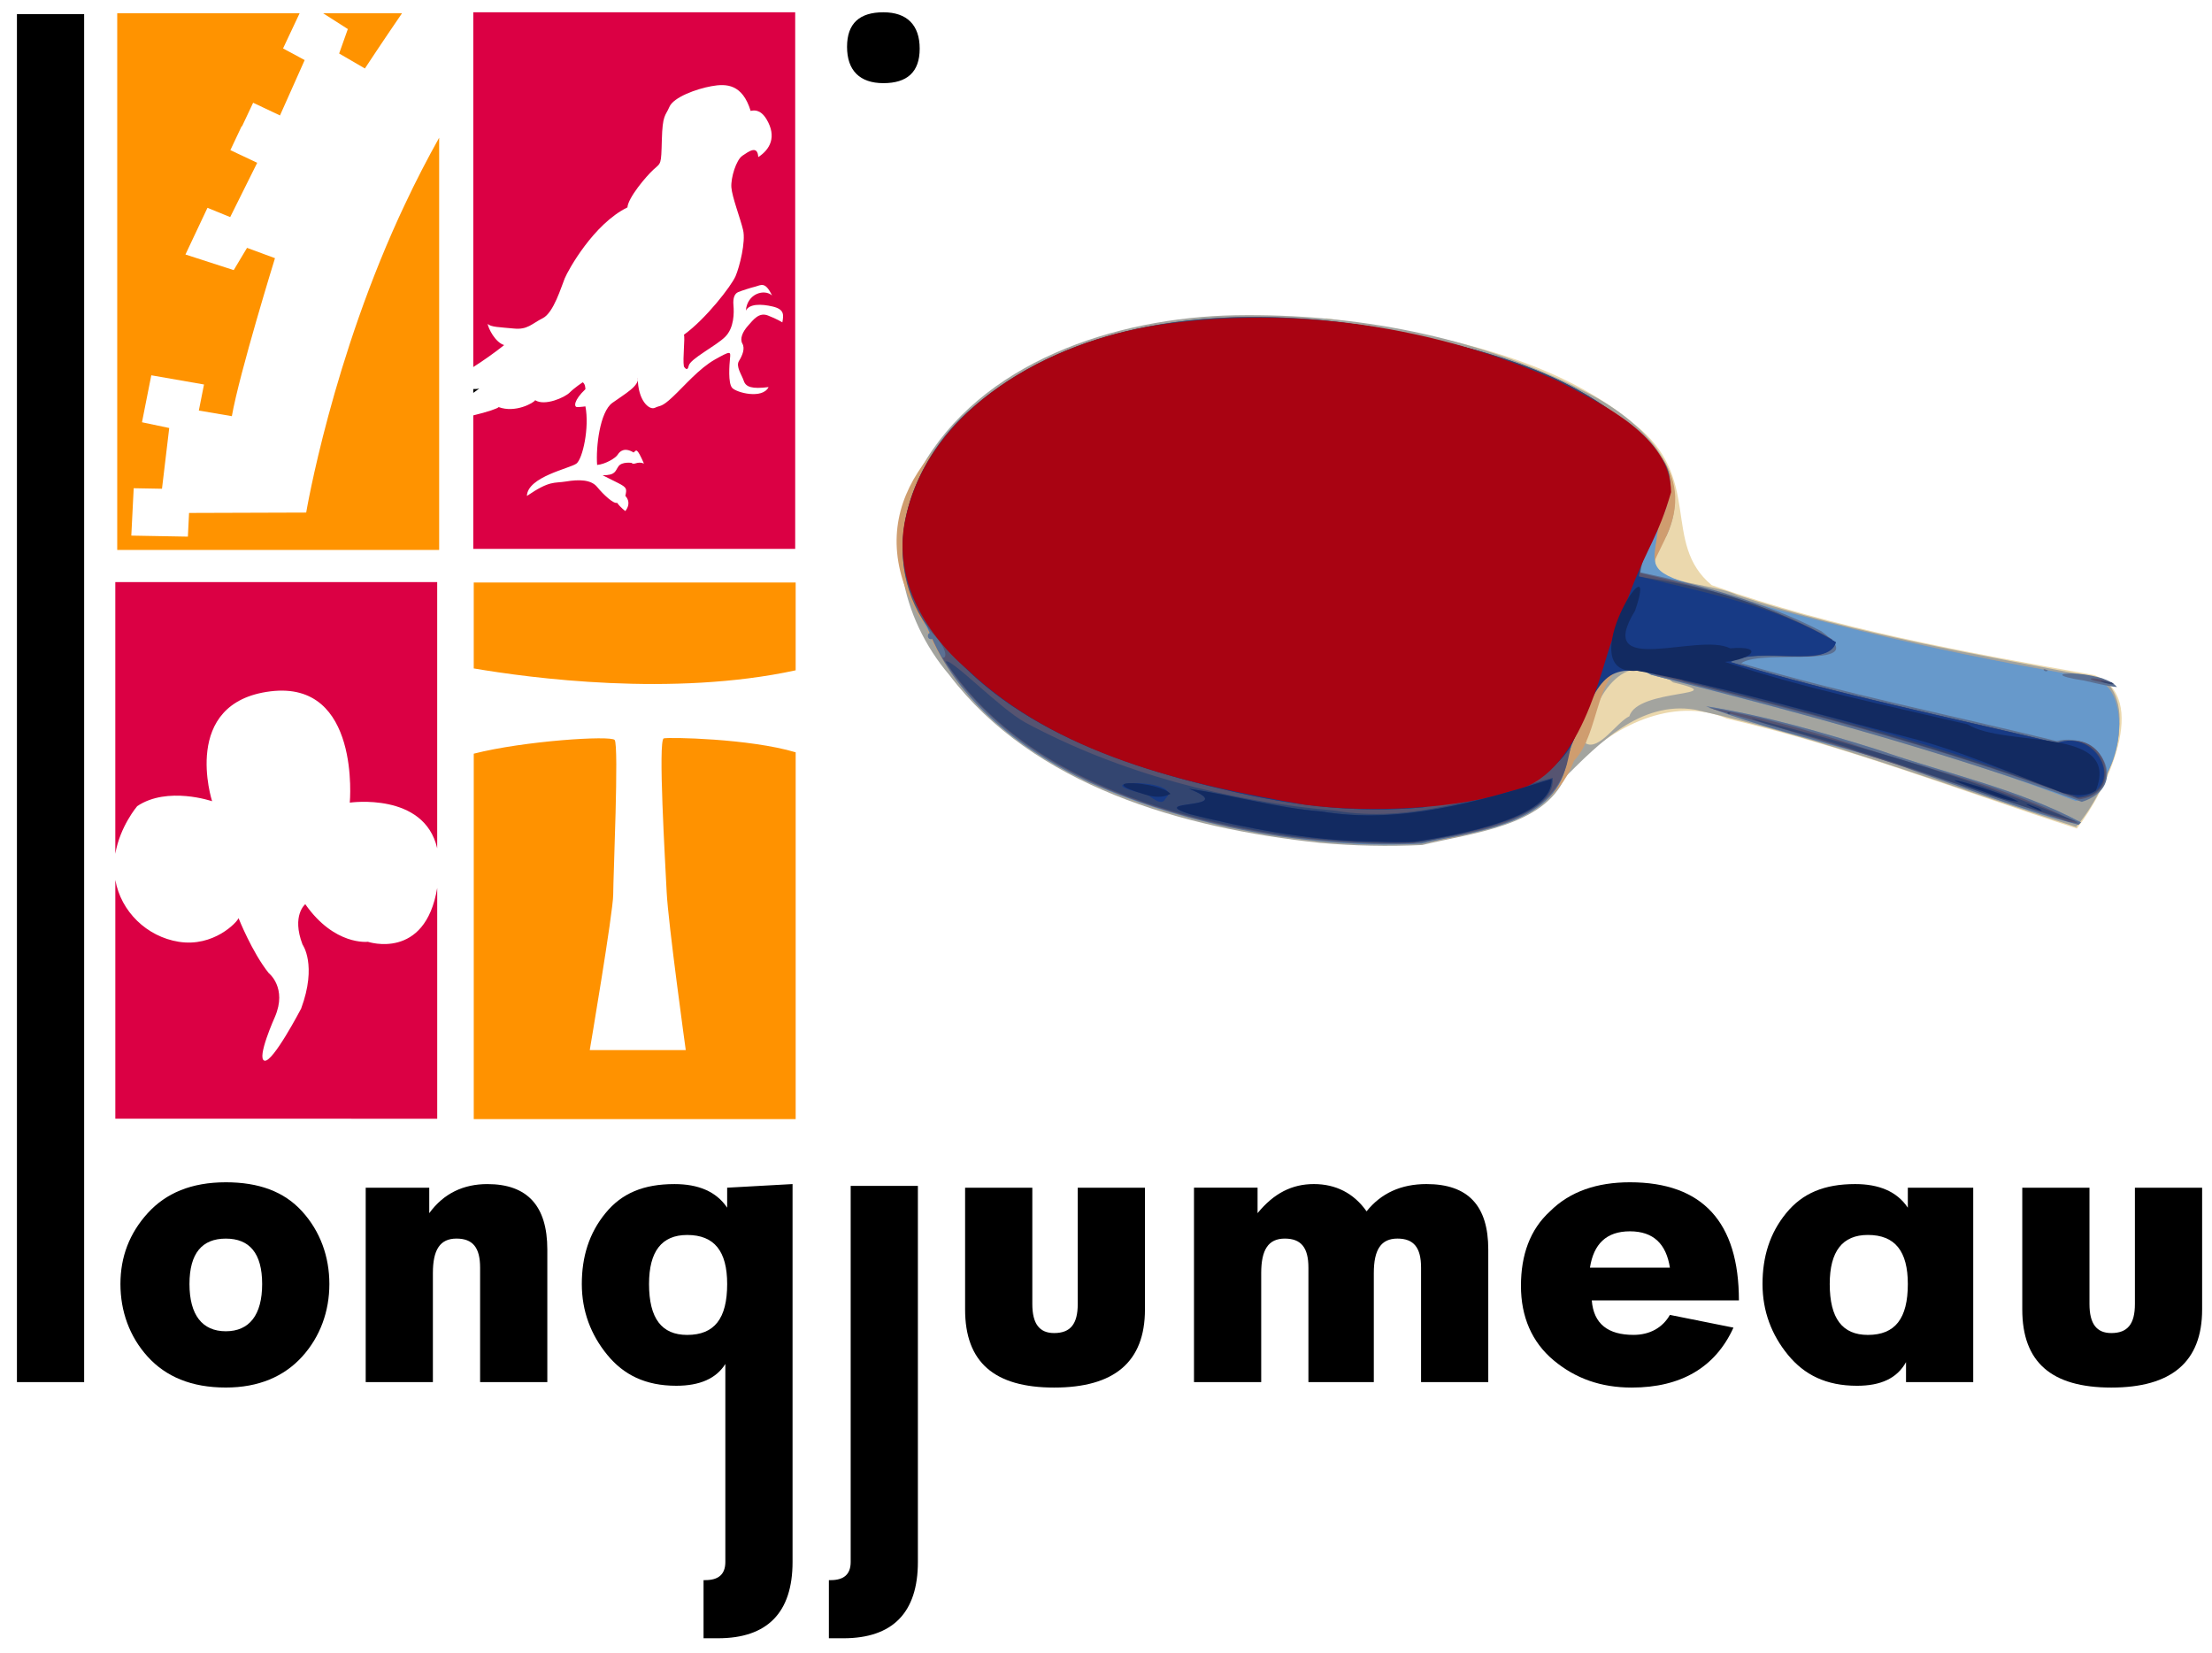
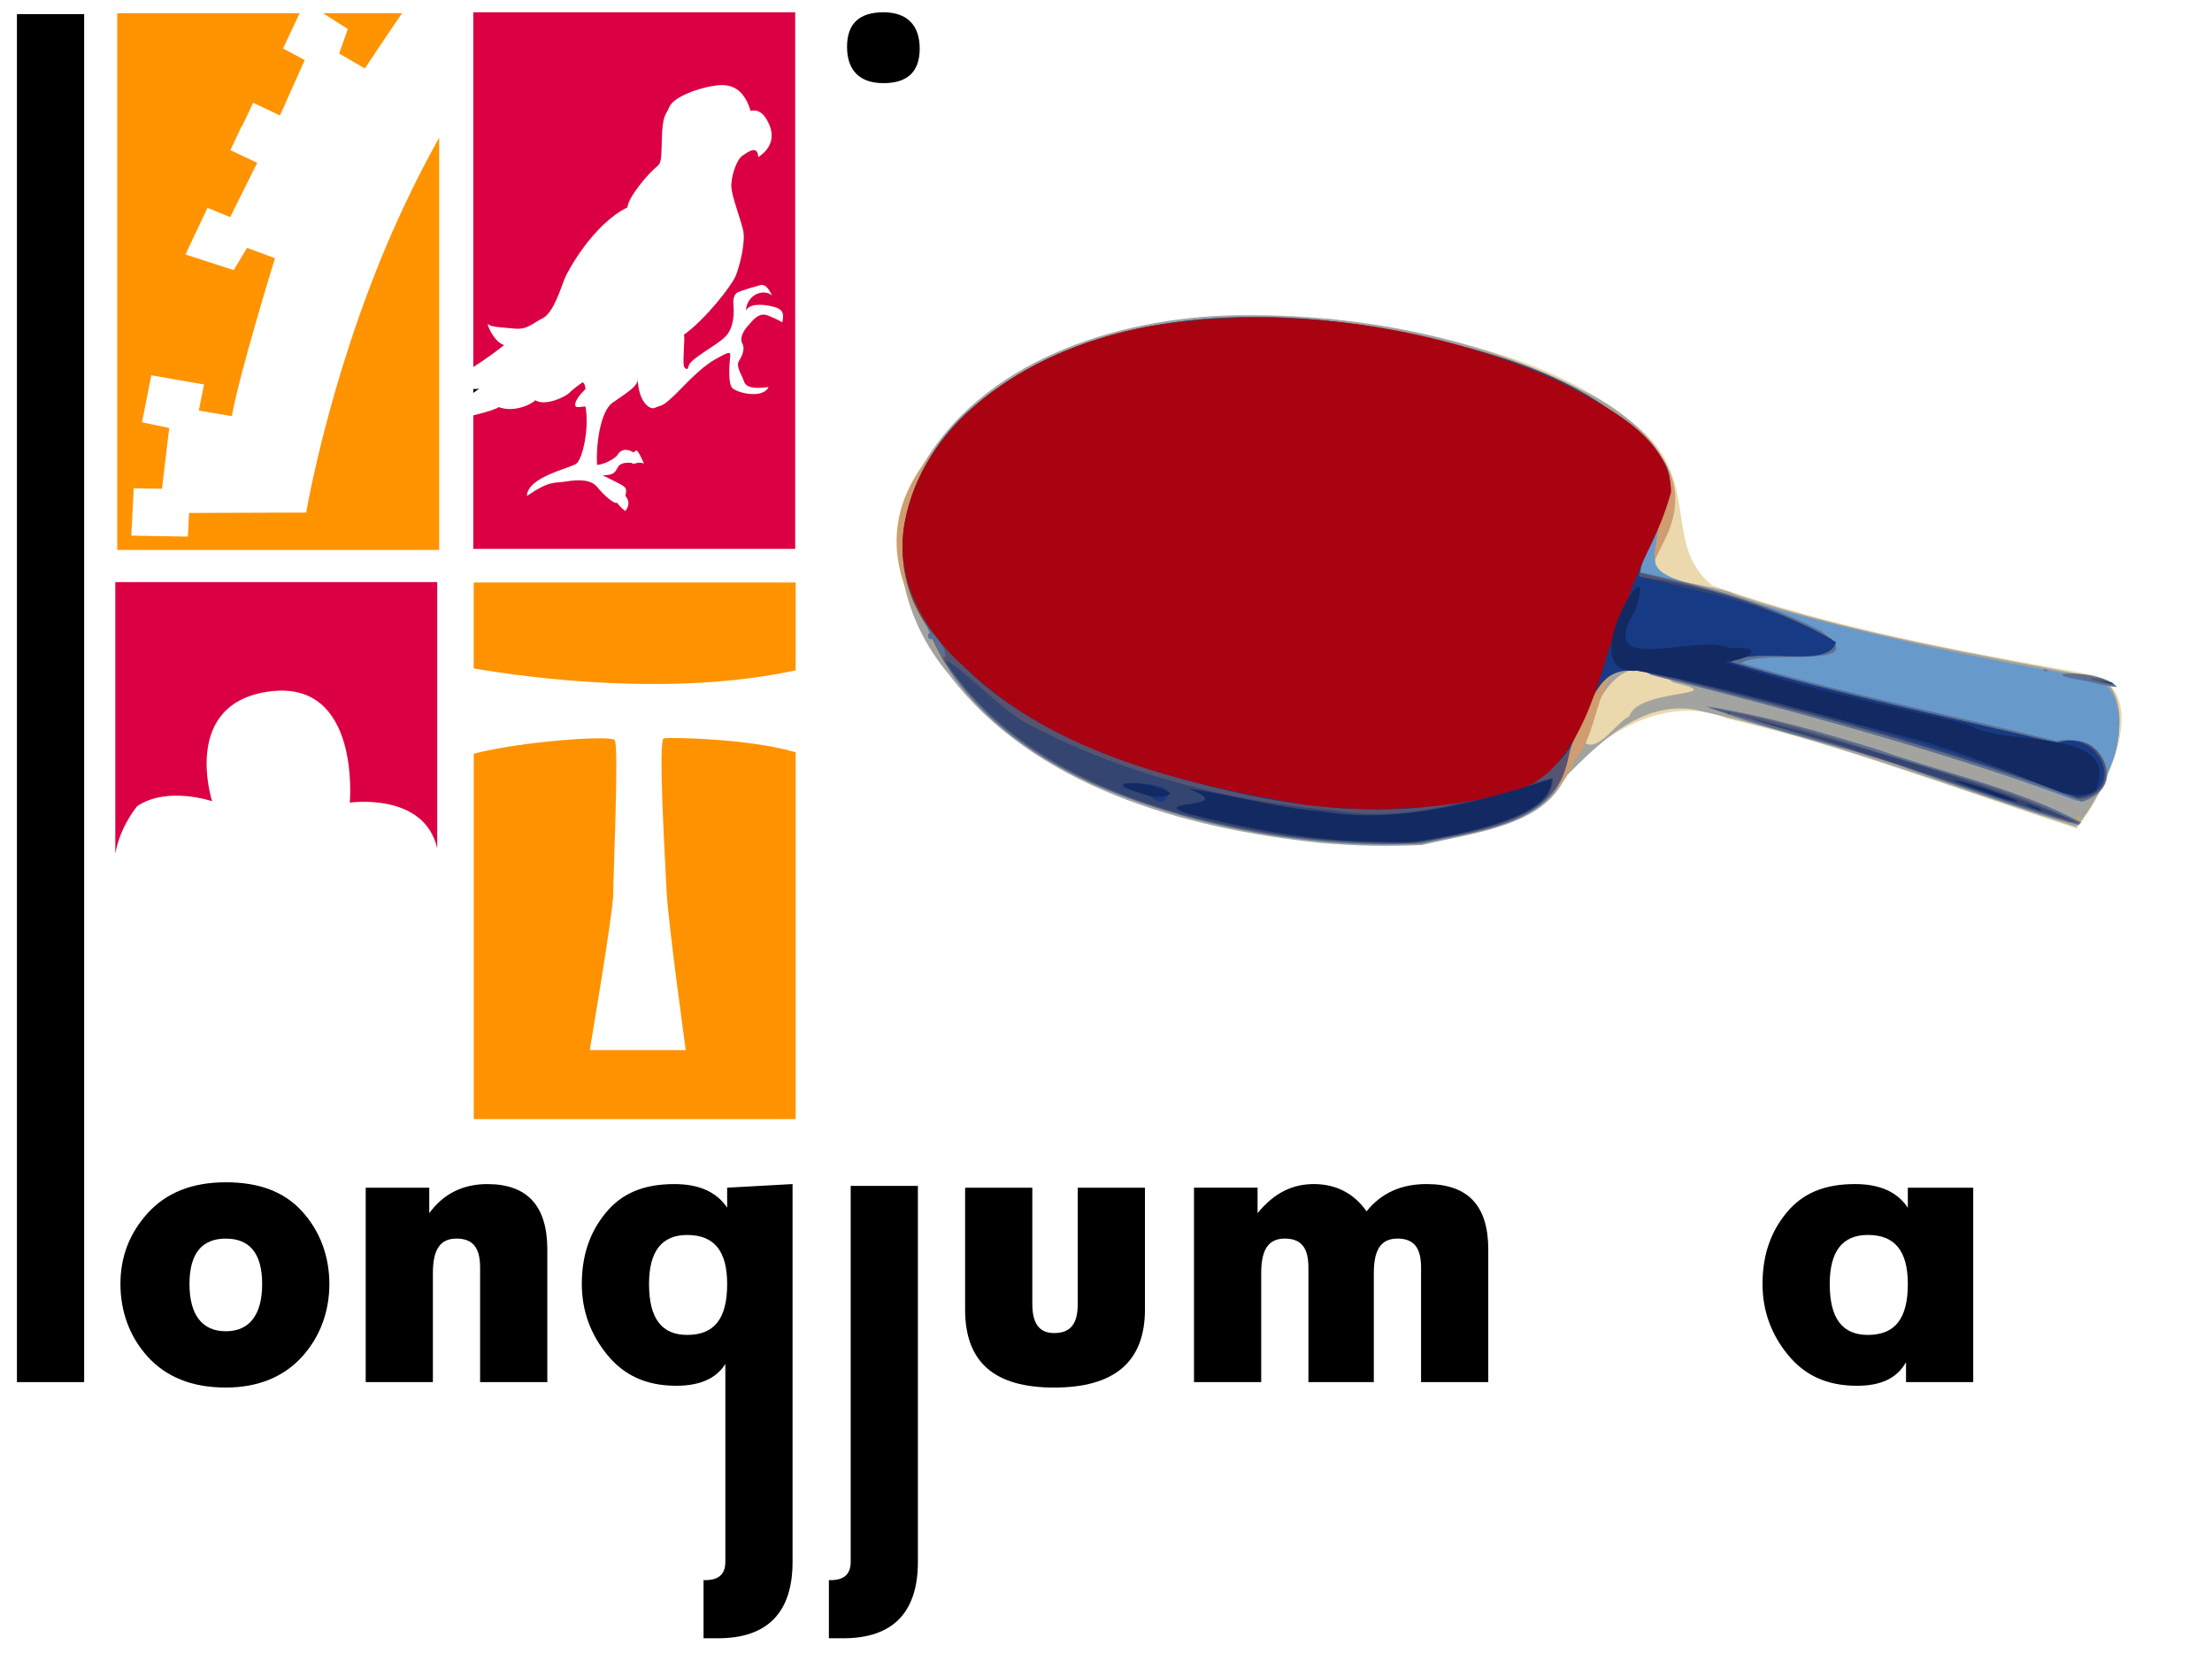
<svg xmlns="http://www.w3.org/2000/svg" xmlns:ns1="http://www.inkscape.org/namespaces/inkscape" xmlns:ns2="http://sodipodi.sourceforge.net/DTD/sodipodi-0.dtd" version="1.0" id="Calque_1" x="0px" y="0px" width="214.13" height="160" viewBox="0 0 214.13 160" enable-background="new 0 0 214.126 174.3" xml:space="preserve" ns1:version="0.48.5 r10040" ns2:docname="llp.svg">
  <defs id="defs59" />
  <ns2:namedview pagecolor="#ffffff" bordercolor="#666666" borderopacity="1" objecttolerance="10" gridtolerance="10" guidetolerance="10" ns1:pageopacity="0" ns1:pageshadow="2" ns1:window-width="1280" ns1:window-height="737" id="namedview57" showgrid="false" ns1:zoom="2.1014417" ns1:cx="10.051409" ns1:cy="81.01379" ns1:window-x="-8" ns1:window-y="-8" ns1:window-maximized="1" ns1:current-layer="Calque_1" />
  <g id="g3" transform="translate(-0.952,-15.728)">
    <path ns1:connector-curvature="0" d="m 46.766,53.384 v 0.374 c 0.212,-0.148 0.415,-0.294 0.59,-0.431 -0.152,0.049 -0.349,0.066 -0.59,0.057" id="path5" />
    <path style="fill:#db0044" ns1:connector-curvature="0" d="m 46.766,51.255 c 0.976,-0.621 2.041,-1.367 2.991,-2.126 -0.868,-0.266 -1.533,-1.603 -1.601,-2.066 0.269,0.332 1.201,0.332 2.535,0.464 1.333,0.139 1.732,-0.464 2.799,-0.999 1.065,-0.531 1.798,-3.062 2.133,-3.863 0.333,-0.803 2.799,-5.267 6.066,-6.862 0.064,-0.938 1.801,-3.002 2.531,-3.67 0.735,-0.669 0.735,-0.398 0.8,-2.863 0.068,-2.47 0.333,-2.27 0.733,-3.199 0.4,-0.935 2.602,-1.737 4.067,-2.001 1.466,-0.269 2.999,-0.203 3.799,2.396 0.266,-0.066 0.934,-0.198 1.534,0.803 1.022,1.704 0.331,2.934 -0.8,3.663 -0.067,-1.198 -0.934,-0.532 -1.534,-0.132 -0.599,0.4 -1.133,2.133 -1.068,3.065 0.068,0.935 0.868,2.999 1.136,4.132 0.265,1.135 -0.335,3.536 -0.733,4.468 -0.402,0.931 -2.869,4.132 -4.999,5.665 0.132,0.269 -0.133,2.333 0,3.067 0,0 0.334,0.601 0.467,-0.068 0.133,-0.666 2.666,-1.931 3.531,-2.802 0.867,-0.861 0.867,-2.33 0.798,-3.062 -0.065,-0.734 0.135,-1.133 0.468,-1.267 0.334,-0.137 1.133,-0.4 1.666,-0.532 0.532,-0.134 0.932,-0.534 1.601,0.861 -0.733,-0.661 -2.401,-0.195 -2.534,1.47 0.335,-0.667 1.465,-0.667 2.599,-0.4 1.135,0.269 1.067,0.801 0.935,1.532 0,0 -0.534,-0.332 -1.399,-0.664 -0.867,-0.336 -1.401,0.4 -1.934,1.001 -0.533,0.598 -0.801,1.262 -0.533,1.729 0.266,0.468 0,1.135 -0.332,1.669 -0.333,0.534 0.267,1.332 0.465,1.933 0.2,0.598 0.8,0.801 2.401,0.598 -0.603,1.203 -3.133,0.535 -3.534,0.068 -0.398,-0.466 -0.266,-2.198 -0.2,-2.865 0.067,-0.666 0.067,-0.731 -1.467,0.132 -1.53,0.869 -2.931,2.533 -4.067,3.601 -1.13,1.066 -1.197,0.8 -1.73,1.066 -0.536,0.268 -1.668,-0.667 -1.668,-2.932 0.203,0.798 -1.266,1.599 -2.466,2.463 -1.198,0.868 -1.599,4.269 -1.467,6.003 0.801,-0.068 1.801,-0.668 1.999,-1.003 0.203,-0.334 0.668,-0.731 1.534,-0.2 0.267,-0.199 0.267,-0.598 1,1.067 -0.666,-0.267 -0.933,0.199 -1.198,-0.064 0,0 -0.936,-0.136 -1.265,0.33 -0.335,0.469 -0.269,0.869 -1.536,0.869 0,0 0.535,0.266 1.465,0.734 0.936,0.466 0.869,0.598 0.733,1.267 0,0 0.67,0.598 0,1.464 0,0 -0.465,-0.334 -0.798,-0.8 -0.333,0.134 -1.333,-0.799 -1.934,-1.535 -0.597,-0.73 -1.8,-0.73 -2.998,-0.53 -1.201,0.2 -1.534,-0.137 -3.8,1.401 0.067,-1.869 4.2,-2.668 4.8,-3.136 0.598,-0.467 1.266,-3.466 0.865,-5.533 0,0 -0.465,0.068 -0.798,0.068 -0.333,0 -0.333,-0.666 0.798,-1.732 0,0 0,-0.534 -0.267,-0.666 0,0 -0.798,0.531 -1.264,0.998 -0.467,0.468 -2.4,1.332 -3.334,0.734 -0.133,0.264 -1.933,1.267 -3.534,0.666 -0.08,0.132 -1.102,0.482 -2.457,0.803 V 68.856 H 77.93 V 16.916 H 46.766 v 34.339 z" id="path7" />
    <rect x="2.591" y="17.095" width="6.507" height="132.41" id="rect9" />
    <path ns1:connector-curvature="0" d="m 22.811,144.584 c -2.285,0 -3.517,-1.587 -3.517,-4.574 0,-2.987 1.232,-4.394 3.517,-4.394 2.286,0 3.518,1.406 3.518,4.394 0,2.988 -1.232,4.574 -3.518,4.574 m 0,-14.42 c -3.338,0 -5.802,1.053 -7.56,2.987 -1.76,1.936 -2.64,4.219 -2.64,6.858 0,2.639 0.88,5.1 2.64,7.037 1.758,1.931 4.221,2.985 7.56,2.985 3.166,0 5.627,-1.055 7.384,-2.985 1.76,-1.938 2.641,-4.398 2.641,-7.037 0,-2.64 -0.881,-5.1 -2.641,-7.032 -1.757,-1.935 -4.219,-2.813 -7.384,-2.813" id="path11" />
    <path ns1:connector-curvature="0" d="m 48.132,130.338 c -2.285,0 -4.219,0.879 -5.627,2.816 v -2.466 h -6.152 v 18.816 h 6.504 v -10.55 c 0,-2.286 0.704,-3.341 2.286,-3.341 1.583,0 2.285,0.878 2.285,2.813 v 11.077 h 6.507 v -12.836 c 10e-4,-4.215 -1.934,-6.329 -5.803,-6.329" id="path13" />
    <path ns1:connector-curvature="0" d="m 67.474,144.938 c -2.461,0 -3.693,-1.585 -3.693,-4.928 0,-3.164 1.231,-4.746 3.693,-4.746 2.64,0 3.87,1.582 3.87,4.746 0,3.343 -1.23,4.928 -3.87,4.928 m 3.87,-12.314 c -1.057,-1.579 -2.814,-2.286 -5.099,-2.286 -2.99,0 -5.102,0.879 -6.683,2.816 -1.584,1.933 -2.289,4.219 -2.289,6.855 0,2.639 0.883,4.928 2.464,6.857 1.582,1.934 3.691,2.993 6.683,2.993 2.284,0 3.867,-0.704 4.748,-2.109 v 19.163 c 0,1.234 -0.704,1.759 -1.937,1.759 h -0.173 v 5.627 h 1.405 c 4.748,0 7.211,-2.46 7.211,-7.386 v -36.576 l -6.331,0.351 v 1.936 z" id="path15" />
    <path ns1:connector-curvature="0" d="m 86.466,23.776 c 2.285,0 3.515,-1.055 3.515,-3.341 0,-2.286 -1.23,-3.518 -3.515,-3.518 -2.286,0 -3.517,1.055 -3.517,3.343 0,2.287 1.231,3.516 3.517,3.516" id="path17" />
    <path ns1:connector-curvature="0" d="m 89.807,166.912 v -36.399 h -6.506 v 36.399 c 0,1.236 -0.702,1.761 -1.937,1.761 h -0.173 v 5.627 h 1.408 c 4.744,0 7.208,-2.463 7.208,-7.388" id="path19" />
    <path ns1:connector-curvature="0" d="m 102.996,150.034 c 5.802,0 8.792,-2.463 8.792,-7.56 v -11.786 h -6.507 v 11.259 c 0,1.933 -0.704,2.811 -2.285,2.811 -1.408,0 -2.112,-0.878 -2.112,-2.811 v -11.259 h -6.507 v 11.786 c -10e-4,5.097 2.815,7.56 8.619,7.56" id="path21" />
    <path ns1:connector-curvature="0" d="m 123.041,138.957 c 0,-2.288 0.702,-3.343 2.285,-3.343 1.584,0 2.286,0.878 2.286,2.813 v 11.077 h 6.331 v -10.548 c 0,-2.288 0.704,-3.343 2.288,-3.343 1.582,0 2.286,0.878 2.286,2.813 v 11.077 h 6.506 v -12.836 c 0,-4.219 -1.936,-6.331 -5.979,-6.331 -2.463,0 -4.396,0.881 -5.802,2.64 -1.233,-1.759 -2.99,-2.64 -5.102,-2.64 -2.109,0 -3.867,0.881 -5.45,2.816 v -2.466 h -6.155 v 18.816 h 6.507 v -10.545 z" id="path23" />
-     <path ns1:connector-curvature="0" d="m 158.733,134.91 c 2.288,0 3.517,1.233 3.872,3.518 h -7.739 c 0.352,-2.284 1.585,-3.518 3.867,-3.518 m 0.179,15.124 c 4.746,0 8.088,-1.936 9.846,-5.801 L 162.605,143 c -0.704,1.233 -1.936,1.935 -3.52,1.935 -2.459,0 -3.867,-1.055 -4.042,-3.341 h 14.242 c 0,-7.564 -3.515,-11.43 -10.552,-11.43 -3.163,0 -5.802,0.878 -7.736,2.813 -1.933,1.761 -2.811,4.221 -2.811,7.211 0,2.987 1.054,5.448 3.163,7.209 2.112,1.759 4.573,2.637 7.563,2.637" id="path25" />
    <path ns1:connector-curvature="0" d="m 181.77,135.261 c 2.638,0 3.867,1.585 3.867,4.749 0,3.343 -1.229,4.928 -3.867,4.928 -2.464,0 -3.693,-1.585 -3.693,-4.928 0,-3.164 1.229,-4.749 3.693,-4.749 m -1.056,14.599 c 2.286,0 3.87,-0.704 4.748,-2.289 v 1.934 h 6.506 v -18.816 h -6.331 v 1.936 c -1.053,-1.582 -2.813,-2.288 -5.098,-2.288 -2.99,0 -5.099,0.881 -6.68,2.815 -1.584,1.936 -2.289,4.219 -2.289,6.858 0,2.639 0.881,4.928 2.461,6.857 1.585,1.934 3.694,2.993 6.683,2.993" id="path27" />
-     <path ns1:connector-curvature="0" d="m 205.333,150.034 c 5.801,0 8.793,-2.463 8.793,-7.56 v -11.786 h -6.507 v 11.259 c 0,1.933 -0.704,2.811 -2.286,2.811 -1.41,0 -2.112,-0.878 -2.112,-2.811 v -11.259 h -6.506 v 11.786 c 0,5.097 2.813,7.56 8.618,7.56" id="path29" />
    <path style="fill:#ff9300" ns1:connector-curvature="0" d="m 12.3,68.957 h 31.164 v -39.9 c -1.145,2.053 -2.257,4.193 -3.288,6.395 L 40.19,35.419 C 33.1,50.366 30.593,65.34 30.593,65.34 l -11.34,0.037 -0.113,2.293 -5.477,-0.099 0.232,-4.586 2.738,0.05 0.702,-5.879 -2.638,-0.556 0.901,-4.546 5.103,0.89 -0.501,2.523 3.197,0.542 c 0.743,-4.203 4.175,-15.291 4.175,-15.291 l -2.705,-0.999 -1.29,2.154 -4.672,-1.511 2.132,-4.519 2.199,0.899 2.615,-5.257 -2.597,-1.225 1.092,-2.316 0.033,0.017 1.078,-2.288 2.599,1.229 2.391,-5.36 -2.094,-1.126 1.602,-3.401 H 12.3 v 51.942 z" id="path31" />
    <path style="fill:#ff9300" ns1:connector-curvature="0" d="m 33.783,20.906 2.491,1.45 c 0,0 1.624,-2.472 3.592,-5.342 h -7.63 l 2.388,1.525 -0.841,2.367 z" id="path33" />
-     <path style="fill:#db0044" ns1:connector-curvature="0" d="m 43.276,101.67 c -1.167,7.075 -6.712,5.215 -6.712,5.215 0,0 -3.23,0.405 -6.06,-3.638 0,0 -1.345,1.076 -0.266,3.906 0,0 1.431,1.956 -0.134,6.194 0,0 -2.737,5.247 -3.547,5.047 -0.808,-0.202 1.01,-4.242 1.01,-4.242 1.212,-2.825 -0.605,-4.24 -0.605,-4.24 -1.615,-2.02 -2.919,-5.318 -2.919,-5.318 -0.135,0.405 -2.425,2.828 -5.79,2.291 -3.089,-0.494 -5.594,-2.919 -6.138,-5.984 v 23.111 H 43.276 V 101.67 z" id="path35" />
    <path style="fill:#db0044" ns1:connector-curvature="0" d="m 21.485,93.281 c 0,0 -3.098,-9.558 5.652,-10.637 8.753,-1.075 7.676,10.773 7.676,10.773 0,0 7.203,-1.043 8.461,4.417 V 72.072 h -31.16 v 26.295 c 0.451,-2.656 2.122,-4.612 2.122,-4.612 2.931,-1.961 7.249,-0.474 7.249,-0.474" id="path37" />
    <path style="fill:#ff9200" ns1:connector-curvature="0" d="m 65.206,87.198 c -0.566,0.15 0.14,11.929 0.283,14.896 0.142,2.959 1.847,15.272 1.847,15.272 h -9.293 c 0,0 2.269,-13.377 2.269,-15.047 0,-1.674 0.566,-14.438 0.142,-14.968 -0.362,-0.455 -8.775,0.084 -13.641,1.327 v 35.369 H 77.976 V 88.545 C 73.473,87.2 65.666,87.073 65.206,87.198" id="path39" />
    <path style="fill:#ff9200" ns1:connector-curvature="0" d="m 46.812,80.427 c 5.443,0.928 19.229,2.773 31.163,0.182 V 72.108 H 46.812 v 8.319 z" id="path41" />
  </g>
  <g id="g2987" transform="matrix(0.162,0,0,0.152,86.746,10.883)">
    <path style="fill:#ebd8ad" d="m 405.858,416.49 c 21.12,-25.285 58.517,-45.118 90.591,-30.514 71.5,17.669 139.659,46.012 209.127,70.015 17.631,-23.957 44.396,-83.876 10.386,-97.694 C 638.802,343.754 561.097,328.784 487.351,301.021 456.928,274.002 482.634,232.733 440.95,198.314 391.87,154.453 319.983,140.617 256.722,131.05" id="path3009" ns1:connector-curvature="0" ns2:nodetypes="ccccccc" />
    <path style="fill:#a3a49f" d="m 314.432,466.492 c 29.757,-7.732 72.583,-11.797 85.326,-43.213 20.116,-21.332 44.972,-48.606 77.455,-43.007 77.833,18.442 152.231,48.889 227.848,74.728 18.88,-23.147 38.545,-75.255 15.969,-94.506 -73.385,-15.039 -147.396,-28.236 -218.302,-53.132 -20.882,-10.401 -66.605,-4.915 -42.289,-37.858 17.913,-41.378 -16.95,-75.546 -50.925,-92.831 -62.72,-34.125 -135.55,-48.777 -206.672,-47.515 -72.528,1.397 -152.715,30.137 -188.116,97.784 -22.535,42.329 -12.144,94.765 17.031,131.223 50.253,70.621 139.178,97.659 221.517,106.965 20.317,1.927 40.775,2.391 61.158,1.362 z M 412.088,401.75 c 3.61,-26.303 21.439,-64.809 52.143,-38.828 37.515,9.456 -21.215,3.482 -26.058,21.605 -7.431,3.561 -18.093,22.188 -26.084,17.224 z" id="path3007" ns1:connector-curvature="0" />
-     <path style="fill:#cf9d6f" d="m 314,465.544 c 34.896,-7.227 77.767,-13.97 91.061,-52.693 19.159,-21.006 10.715,-77.768 49.359,-53.863 84.423,23.326 169.288,46.207 250.457,79.511 27.52,-7.179 36.55,-71.434 10.462,-78.343 -82.163,-14.495 -163.498,-34.18 -242.604,-60.648 -52.251,-0.502 14.907,-31.291 -15.349,-80.213 C 419.42,166.114 346.298,155.561 286.03,142.081 165.104,110.71 -64.257,196.207 17.525,327.324 45.079,397.108 117.171,435.433 186.605,452.043 228.067,462.038 271.284,468.611 314,465.544 z m 394.002,-13.548 c -39.002,-21.764 -83.266,-31.929 -124.982,-47.406 -32.436,-10.725 -65.251,-20.746 -98.997,-26.438 44.005,17.987 91.171,27.09 135.319,45.037 29.085,9.881 57.751,23.193 87.334,30.286 l 1.268,-1.414 0.059,-0.065 0,0 z M 21.968,335.25 c -1.879,-8.941 -5.582,1.555 0,0 z" id="path3005" ns1:connector-curvature="0" ns2:nodetypes="cccccccccccccccccccccc" />
+     <path style="fill:#cf9d6f" d="m 314,465.544 c 34.896,-7.227 77.767,-13.97 91.061,-52.693 19.159,-21.006 10.715,-77.768 49.359,-53.863 84.423,23.326 169.288,46.207 250.457,79.511 27.52,-7.179 36.55,-71.434 10.462,-78.343 -82.163,-14.495 -163.498,-34.18 -242.604,-60.648 -52.251,-0.502 14.907,-31.291 -15.349,-80.213 C 419.42,166.114 346.298,155.561 286.03,142.081 165.104,110.71 -64.257,196.207 17.525,327.324 45.079,397.108 117.171,435.433 186.605,452.043 228.067,462.038 271.284,468.611 314,465.544 z m 394.002,-13.548 c -39.002,-21.764 -83.266,-31.929 -124.982,-47.406 -32.436,-10.725 -65.251,-20.746 -98.997,-26.438 44.005,17.987 91.171,27.09 135.319,45.037 29.085,9.881 57.751,23.193 87.334,30.286 l 1.268,-1.414 0.059,-0.065 0,0 z c -1.879,-8.941 -5.582,1.555 0,0 z" id="path3005" ns1:connector-curvature="0" ns2:nodetypes="cccccccccccccccccccccc" />
    <path style="fill:#6799cb" d="m 314,465.544 c 33.009,-8.071 82.69,-12.204 87.163,-54.939 9.33,-24.856 13.471,-75.966 49.981,-52.538 85.502,23.675 171.513,46.69 253.733,80.432 27.519,-7.178 36.548,-71.43 10.465,-78.342 -82.211,-14.366 -163.419,-34.461 -242.696,-60.419 -25.913,-8.739 -19.263,-13.725 -16.932,-38.357 22.196,-34.935 -27.808,-56.826 -54.36,-73.937 -160.081,-107.815 -456.508,9.84 -381.026,144.541 28.282,69.613 102.602,105.215 171.751,121.414 39.788,9.048 81.052,15.171 121.921,12.146 z m 394.002,-13.548 c -39.002,-21.764 -83.266,-31.929 -124.982,-47.406 -32.436,-10.725 -65.251,-20.746 -98.997,-26.438 44.005,17.987 91.171,27.09 135.319,45.037 29.085,9.881 57.751,23.193 87.334,30.286 l 1.268,-1.414 0.059,-0.065 0,0 z M 21.968,335.25 c -1.879,-8.941 -5.582,1.555 0,0 z" id="path3003" ns1:connector-curvature="0" ns2:nodetypes="cccccccccccccccccccccc" />
    <path style="fill:#5b7093" d="m 314,465.544 c 33.009,-8.071 82.69,-12.204 87.163,-54.939 9.33,-24.856 13.471,-75.966 49.981,-52.538 86.843,23.408 173.578,48.517 257.385,80.947 29.175,-9.549 11.672,-45.766 -15.015,-38.698 -62.849,-16.494 -126.495,-30.096 -188.528,-49.591 12.913,-9.788 80.648,5.286 47.913,-20.361 C 519.162,311.675 481.689,301.192 444.279,292.74 448.539,266.963 477.484,238.023 452.219,214.235 411.815,165.059 345.988,149.288 286.431,136.824 204.587,122.318 110.267,128.612 46.251,187.453 9.512,220.721 -11.713,279.776 17.643,324.377 32.427,371.4 72.615,405.125 115.405,426.587 176.868,455.108 246.327,468.872 314,465.544 z M 707.949,452.096 C 670.528,430.668 627.643,421.162 587.454,406.06 553.565,394.784 519.31,384.104 484.023,378.151 c 41.022,17.081 85.323,25.026 126.549,41.942 31.806,11.629 63.336,24.162 95.911,33.539 l 1.311,-1.374 0.154,-0.162 0,0 z m 21.606,-86.184 c -8.604,-11.705 -54.771,-9.888 -19.709,-4.13 6.527,1.558 13.016,3.406 19.709,4.13 z M 688.25,355.338 c -4.816,-2.482 -1.654,2.069 0,0 z M 21.968,335.25 c -1.879,-8.941 -5.582,1.555 0,0 z" id="path3001" ns1:connector-curvature="0" />
    <path style="fill:#565471" d="m 309,465.385 c 34.462,-7.164 84.54,-11.423 92.608,-53.841 5.482,-27.204 15.177,-76.647 52.585,-53.299 85.403,22.617 170.867,46.125 252.891,79.19 28.474,-3.86 14.949,-46.657 -11.772,-35.517 C 629.224,385.146 562.548,370.401 497.5,349.794 513.835,338.432 560.714,357.007 559.377,335.542 524.332,314.078 484.267,303.106 444.717,293.305 447.539,267.019 477.97,238.255 452.219,214.235 411.815,165.059 345.988,149.288 286.431,136.824 204.364,122.255 109.748,128.698 45.714,187.893 6.899,222.843 -12.547,286.757 21.55,331.418 c 12.398,13.536 6.924,18.948 5.086,14.021 42.704,74.337 130.986,104.718 211.423,116.171 23.506,3.06 47.245,4.264 70.942,3.775 z m 397.778,-12.563 c -43.023,-23.919 -91.912,-34.694 -137.999,-51.403 -27.289,-8.936 -54.852,-17.393 -83.191,-22.312 72.65,21.186 143.908,46.808 214.96,72.573 l 6.231,1.142 0,0 z m 21.044,-88.856 c -13.29,-6.441 -23.419,-2.842 0,0 z" id="path2999" ns1:connector-curvature="0" />
    <path style="fill:#334570" d="m 314.5,464.416 c 26.111,-5.618 80.067,-15.357 77.878,-40.725 -42.215,12.115 -85.244,29.026 -129.975,20.943 -64.42,-6.015 -128.779,-23.883 -185.058,-56.063 -15.544,-9.031 -45.498,-42.397 -47.703,-38.773 43.695,70.593 128.639,99.228 206.633,111.218 25.857,3.151 52.223,5.35 78.225,3.4 z m 391.946,-12.329 c -62.817,-28.031 -129.045,-48.156 -195.255,-66.346 2.113,2.681 46.203,14.053 64.138,21.16 43.777,14.069 87.965,33.15 131.117,45.186 z M 315.5,442.412 c 32.951,-10.711 84.443,-9.781 92.259,-52.755 1.895,-39.376 34.872,-45.572 63.129,-27.586 79.386,21.189 158.554,43.967 234.93,74.493 29.355,-1.611 15.09,-44.582 -10.698,-34.645 C 629.136,384.984 562.473,370.439 497.5,349.794 c 18.678,-9.923 58.894,4.652 63.887,-12.532 -35.692,-22.371 -76.55,-35.715 -118.114,-41.666 3.953,-25.953 33.03,-54.887 10.629,-78.901 C 413.182,164.392 344.195,148.613 282.407,136.237 201.258,122.597 107.651,129.715 45.057,188.872 9.123,222.168 -12.095,281.611 19.036,324.926 c 38.941,62.568 111.396,90.21 179.727,106.956 38.022,9.531 77.579,14.595 116.737,10.531 z m 183.229,-60.016 c -3.303,-1.6 -1.805,2.022 0,0 z M 726.5,363 c -17.026,-3.389 5.295,3.911 0,0 z" id="path2997" ns1:connector-curvature="0" />
    <path style="fill:#173a85" d="m 310,464.373 c 27.262,-4.527 82.72,-15.358 81.696,-39.885 -44.21,14.417 -90.393,29.038 -137.391,20.679 C 227.447,442.867 201.548,434.869 175,430.646 c 31.75,13.583 -27.499,6.766 0.627,16.201 32.777,8.768 70.303,16.691 106.559,17.319 9.267,0.241 18.547,0.772 27.814,0.206 z m 372.496,-21.298 c -20.112,-8.245 9.952,6.406 0,0 z M 19.036,324.926 c 38.941,62.568 111.396,90.21 179.727,106.956 38.022,9.531 77.579,14.595 116.737,10.531 32.735,-10.724 83.642,-9.647 92.193,-51.903 16.271,-36.125 17.986,-41.139 61.061,-29.71 80.479,20.739 160.618,43.738 237.656,75.175 29.482,-4.216 11.781,-44.112 -12.898,-34.416 -65.082,-16.679 -130.858,-30.959 -194.862,-51.582 17.962,-10.66 58.574,4.649 62.998,-12.552 -35.402,-23.152 -77.542,-31.44 -117.824,-42.002 3.154,-26.522 22.403,-51.515 9.027,-80.072 m 217.893,223.567 c -11.258,-6.853 -61.921,-21.775 -24.809,-7.922 8.202,2.769 16.083,7.061 24.809,7.922 z M 161,436.952 c 12.609,-12.99 -53.45,-12.349 -12.109,-3.026 3.011,0.946 9.472,8.786 12.109,3.026 z" id="path2995" ns1:connector-curvature="0" ns2:nodetypes="cccccccccccccccccccccccccc" />
    <path style="fill:#a90312" d="m 439.018,304.394 c 10.39,-28.709 16.175,-33.728 24.099,-62.613 -0.429,-35.328 -39.729,-55.212 -67.287,-70.561 C 322.363,135.983 237.364,122.778 156.783,135.3 90.883,146.014 20.128,188.202 5.779,257.79 c -7.998,36.579 9.881,72.61 36.637,96.782 53.004,53.927 129.945,73.212 201.905,86.302 41.289,5.835 93.958,1.883 122.461,-8.508 42.815,-7.377 55.133,-82.229 61.354,-97.066 5.08,-18.628 8.296,-22.249 10.882,-30.906 z" id="path2993" ns1:connector-curvature="0" ns2:nodetypes="cccccccccc" />
    <path style="fill:#122a61" d="m 310,464.373 c 27.262,-4.527 82.72,-15.358 81.696,-39.885 -44.21,14.417 -90.393,29.038 -137.391,20.679 C 227.447,442.867 201.548,434.869 175,430.646 c 31.75,13.583 -27.499,6.766 0.627,16.201 32.777,8.768 70.303,16.691 106.559,17.319 9.267,0.241 18.547,0.772 27.814,0.206 z m 372.496,-21.298 c -20.112,-8.245 9.952,6.406 0,0 z m -11.752,-4.158 c -11.258,-6.853 -61.921,-21.775 -24.809,-7.922 8.202,2.769 16.083,7.061 24.809,7.922 z m 46.154,-7.055 c 15.356,-41.439 -53.738,-26.973 -76.623,-42.184 -48.622,-12.183 -97.769,-22.865 -145.042,-39.787 15.914,-1.411 24.486,-10.545 3.176,-8.654 -19.144,-10.294 -81.717,19.397 -56.83,-23.978 16.355,-50.707 -40.03,41.995 1.167,38.246 53.961,10.611 107.068,27.646 160.364,41.961 32.649,8.715 62.86,23.269 94.104,35.837 6.437,1.714 13.752,2.524 19.685,-1.441 z m -552.964,2.052 c -6.318,-7.97 -48.886,-10.264 -15.349,0.393 4.888,1.639 10.669,2.444 15.349,-0.393 z" id="path2989" ns1:connector-curvature="0" />
  </g>
</svg>